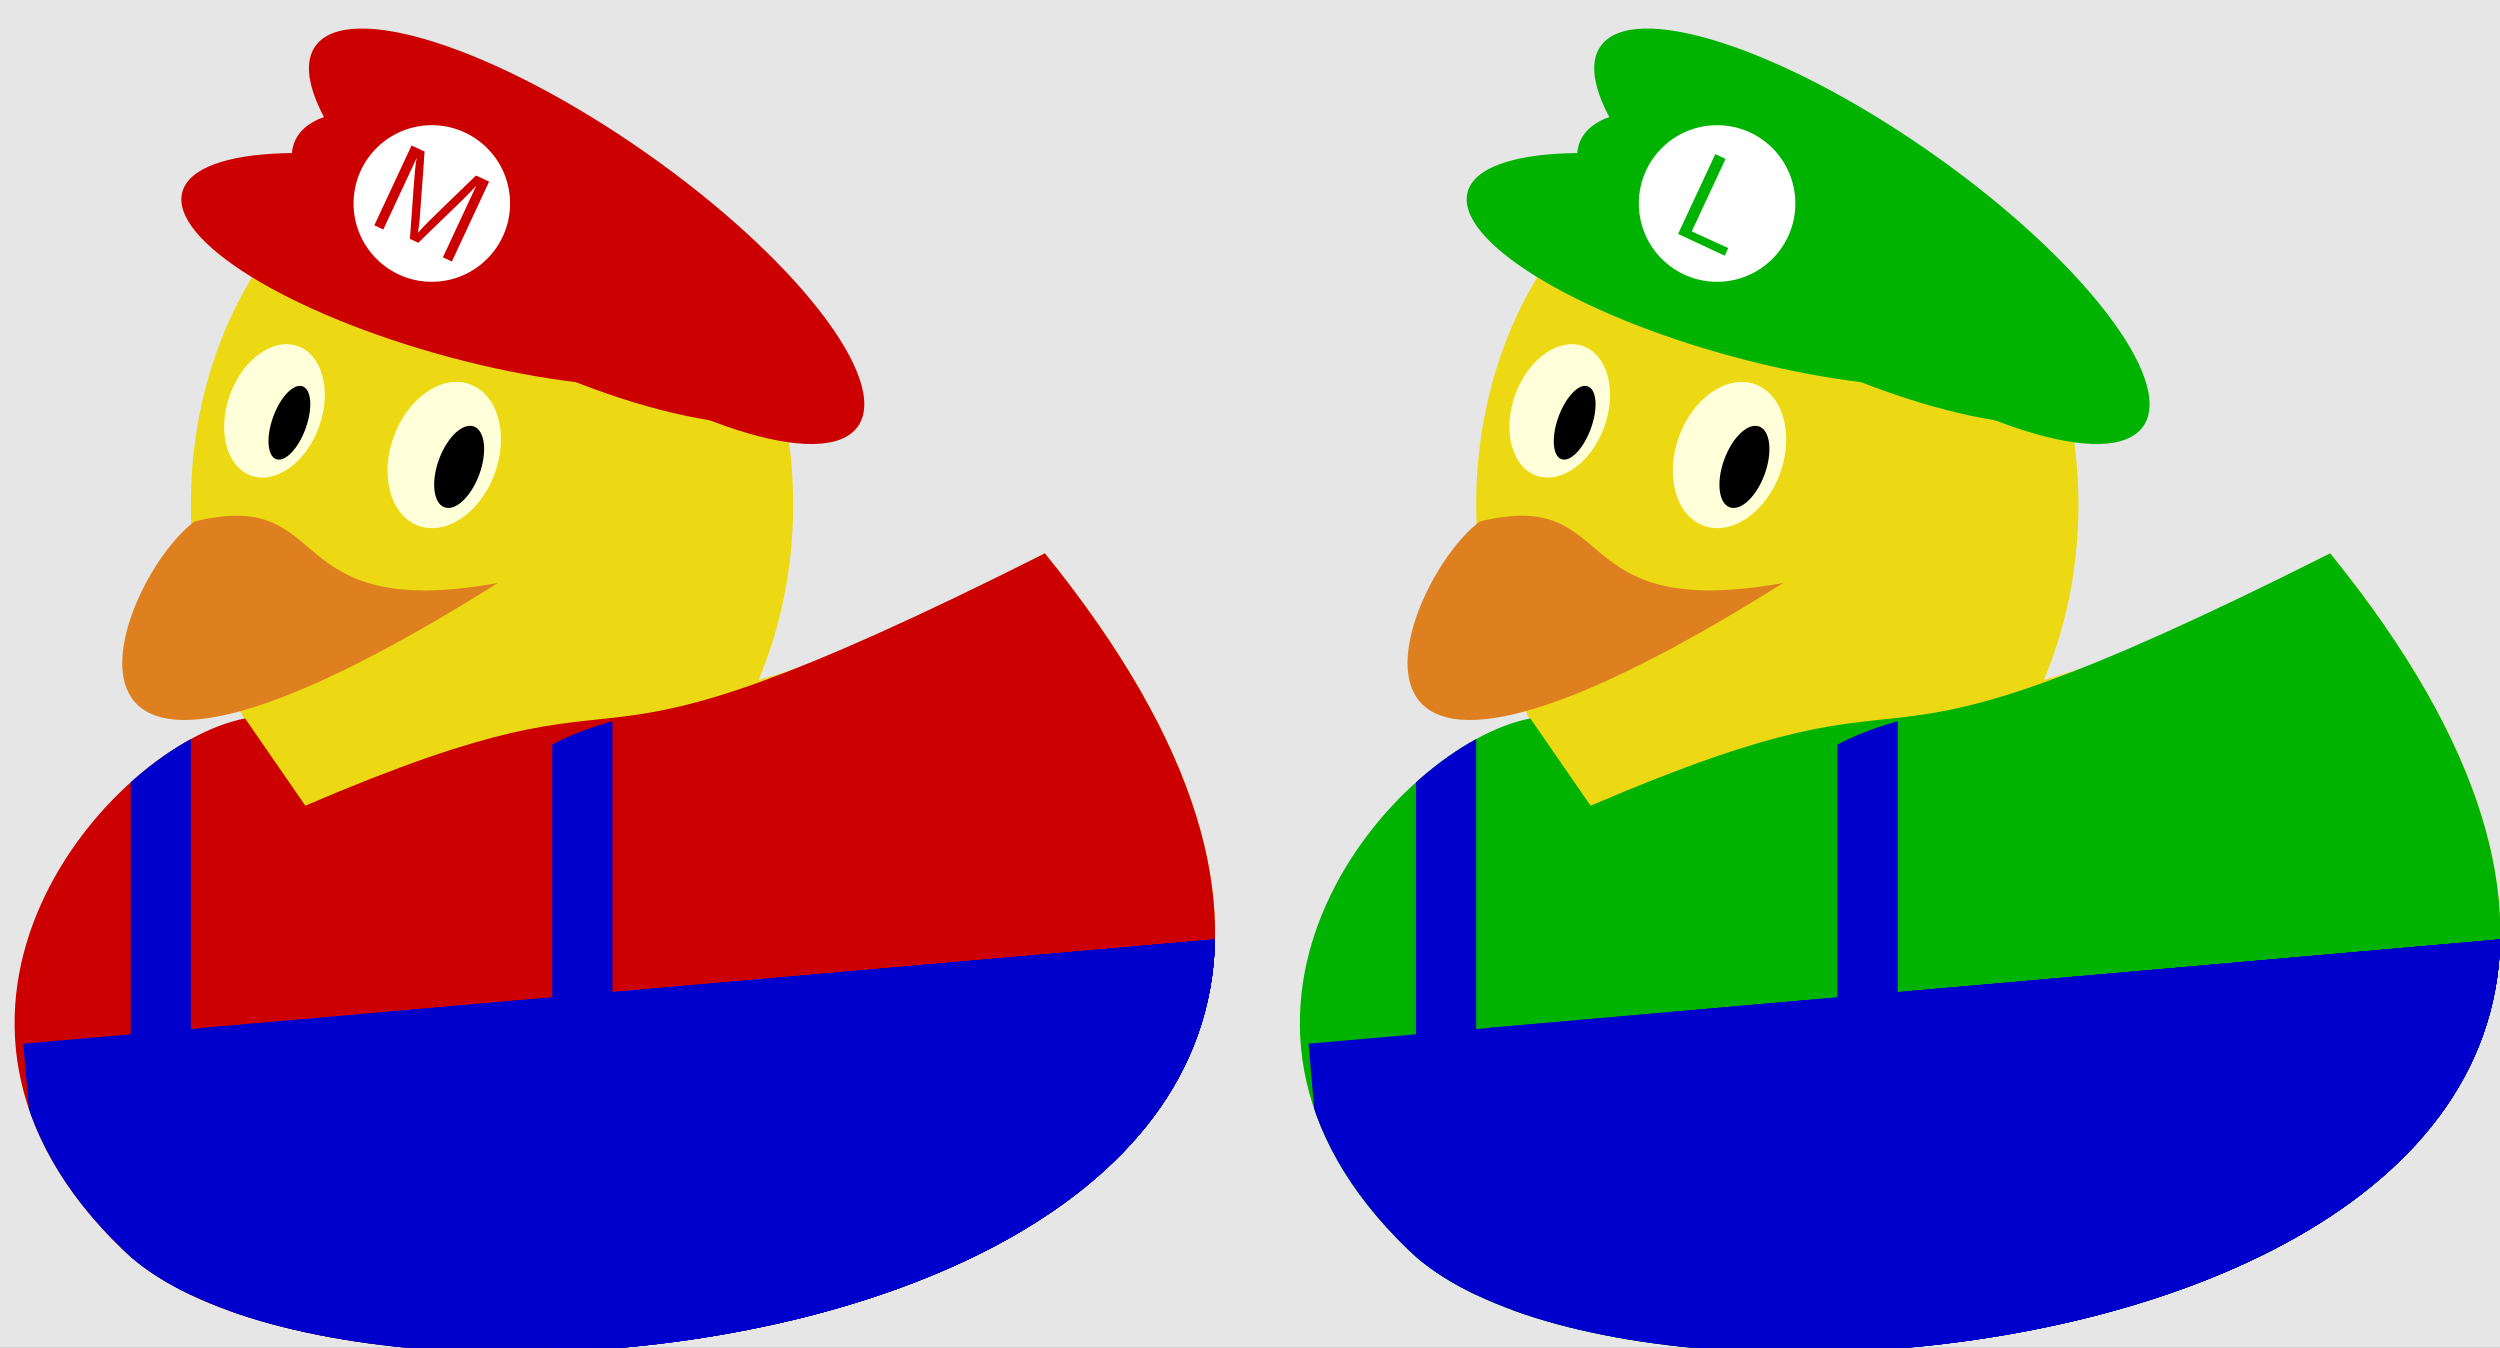
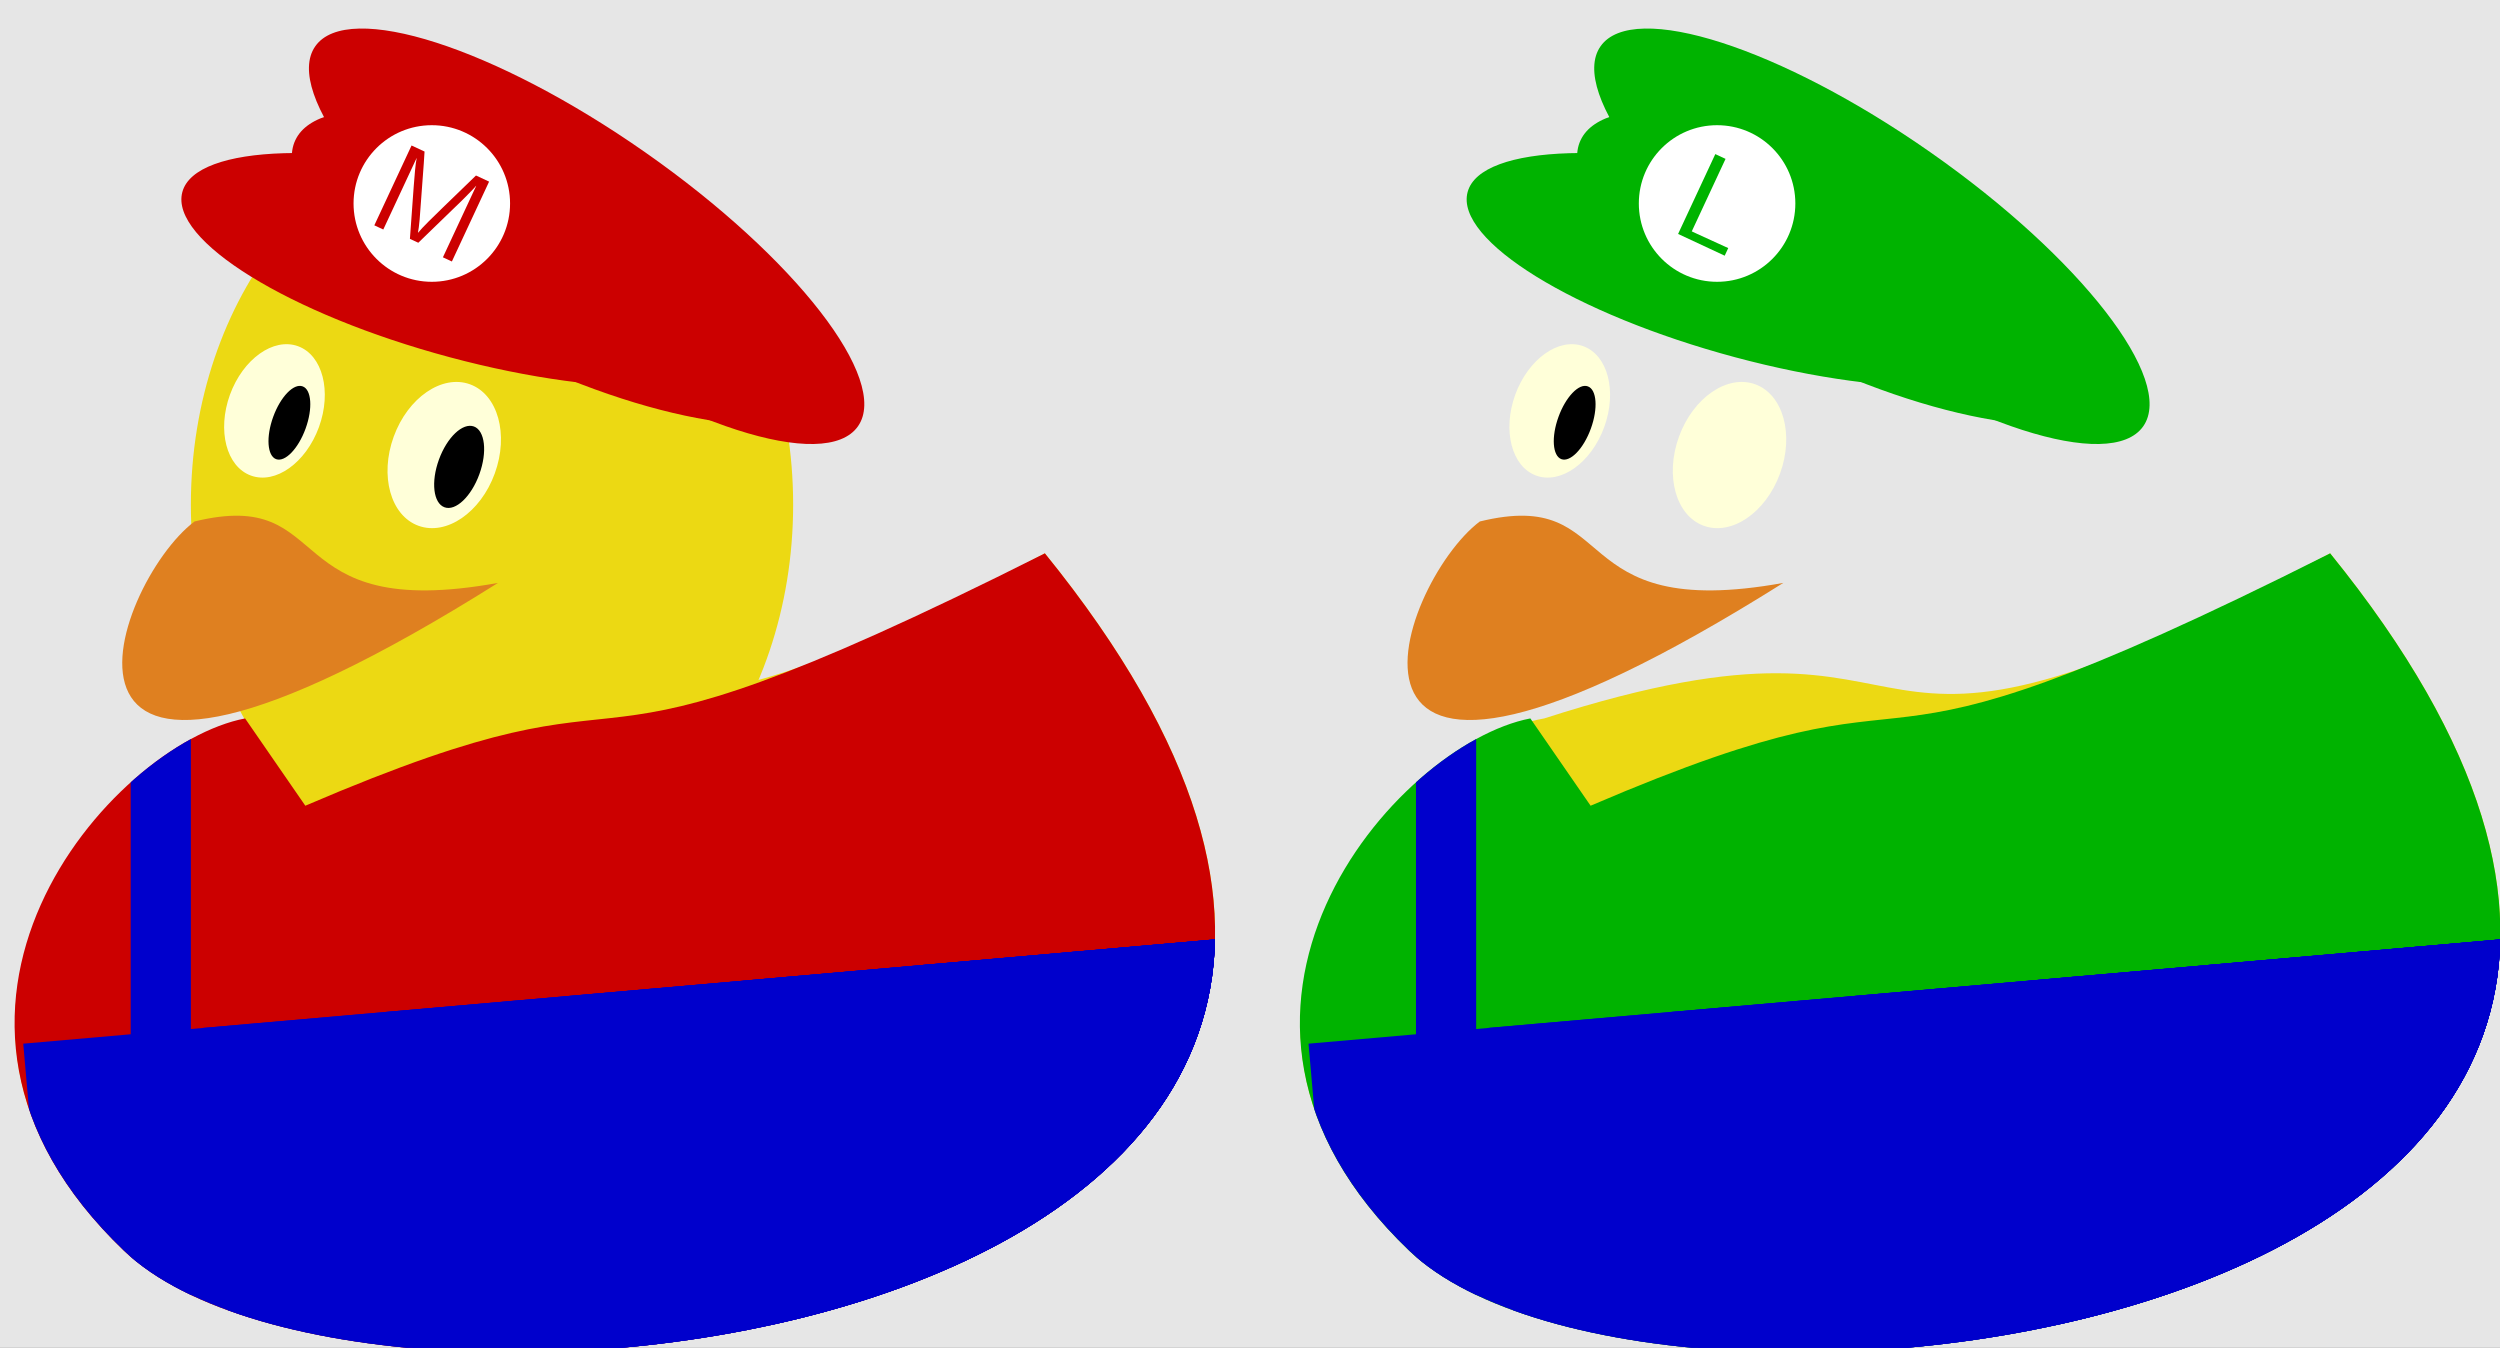
<svg xmlns="http://www.w3.org/2000/svg" version="1.1" viewBox="0 -63.436 117.671 63.436">
  <rect x="0" y="-63.436" width="117.671" height="63.436" fill="#808080" stroke="none" />
  <defs>
    <clipPath id="clip1">
      <path d="M11.535 29.621C5.215 28.402 -5.895 15.789 5.84 4.562C17.602 -6.66 78.805 0.852 49.18 37.391C22.594 23.98 32.797 36.227 12.188 17.008Z" />
    </clipPath>
    <clipPath id="clip2">
      <path d="M11.535 29.621C5.215 28.402 -5.895 15.789 5.84 4.562C17.602 -6.66 78.805 0.852 49.18 37.391C22.594 23.98 32.797 36.227 12.188 17.008Z" />
    </clipPath>
    <clipPath id="clip3">
      <path d="M72.031 29.621C65.711 28.402 54.602 15.789 66.336 4.562C78.098 -6.66 139.301 0.852 109.676 37.391C83.09 23.98 93.293 36.227 72.684 17.008Z" />
    </clipPath>
    <clipPath id="clip4">
      <path d="M72.031 29.621C65.711 28.402 54.602 15.789 66.336 4.562C78.098 -6.66 139.301 0.852 109.676 37.391C83.09 23.98 93.293 36.227 72.684 17.008Z" />
    </clipPath>
  </defs>
  <g id="page1">
    <g transform="matrix(1 0 0 -1 0 0)">
      <path d="M0 0H118.113V63.676H0Z" fill="#e6e6e6" />
      <path d="M12.188 29.621C5.215 28.402 -5.895 15.789 5.84 4.562C17.602 -6.66 78.805 0.852 49.18 37.391C24.238 23.98 32.797 36.254 12.188 29.621Z" fill="#ecd913" />
      <path d="M37.332 39.684C37.332 49.469 30.988 57.402 23.16 57.402C15.332 57.402 8.984 49.469 8.984 39.684C8.984 29.898 15.332 21.969 23.16 21.969C30.988 21.969 37.332 29.898 37.332 39.684Z" fill="#ecd913" />
      <path d="M9.156 38.891C15.875 40.535 12.984 34.102 23.441 36C0 21.262 5.273 35.973 9.156 38.891Z" fill="#df8020" />
      <path d="M23.289 41.152C23.957 42.988 23.438 44.867 22.121 45.348C20.809 45.824 19.199 44.723 18.531 42.883C17.863 41.043 18.383 39.164 19.699 38.688C21.012 38.211 22.621 39.312 23.289 41.152Z" fill="#ffffd9" />
      <path d="M22.562 41.113C22.945 42.164 22.828 43.172 22.305 43.363C21.777 43.551 21.043 42.855 20.66 41.805C20.277 40.754 20.395 39.75 20.922 39.559C21.445 39.367 22.18 40.062 22.562 41.113Z" />
      <path d="M15.012 43.332C15.625 45.016 15.184 46.719 14.027 47.141C12.871 47.562 11.438 46.539 10.824 44.859C10.215 43.176 10.652 41.473 11.812 41.051C12.969 40.629 14.398 41.652 15.012 43.332Z" fill="#ffffd9" />
      <path d="M14.383 43.262C14.727 44.207 14.664 45.098 14.246 45.25C13.824 45.406 13.203 44.762 12.859 43.816C12.516 42.871 12.578 41.98 12.996 41.824C13.418 41.672 14.039 42.316 14.383 43.262Z" />
      <path d="M11.535 29.621C5.215 28.402 -5.895 15.789 5.84 4.562C17.602 -6.66 78.805 0.852 49.18 37.391C24.238 24.832 32.797 33.422 14.371 25.512Z" fill="#c00" />
      <path d="M3.566 -13.926L1.094 14.312L85.812 21.723L88.281 -6.516Z" fill="#00c" clip-path="url(#clip1)" />
      <path d="M12.039 -13.188L9.566 15.055L94.281 22.465L96.754 -5.773Z" fill="#00c" clip-path="url(#clip1)" />
      <path d="M20.508 -12.445L18.039 15.793L102.754 23.207L105.227 -5.031Z" fill="#00c" clip-path="url(#clip1)" />
      <path d="M28.98 -11.703L26.512 16.535L111.227 23.945L113.695 -4.293Z" fill="#00c" clip-path="url(#clip1)" />
      <path d="M37.453 -10.961L34.98 17.277L119.699 24.688L122.168 -3.551Z" fill="#00c" clip-path="url(#clip1)" />
      <path d="M45.926 -10.223L43.453 18.02L128.168 25.43L130.641 -2.809Z" fill="#00c" clip-path="url(#clip1)" />
      <path d="M54.395 -9.48L51.926 18.758L136.641 26.172L139.113 -2.066Z" fill="#00c" clip-path="url(#clip1)" />
      <path d="M62.867 -8.738L60.398 19.5L145.113 26.91L147.582 -1.328Z" fill="#00c" clip-path="url(#clip1)" />
-       <path d="M-33.535 -11.34V45.355H-30.699V-11.34Z" fill="#00c" clip-path="url(#clip2)" />
      <path d="M-13.691 -11.34V45.355H-10.855V-11.34Z" fill="#00c" clip-path="url(#clip2)" />
      <path d="M6.152 -11.34V45.355H8.984V-11.34Z" fill="#00c" clip-path="url(#clip2)" />
-       <path d="M25.992 -11.34V45.355H28.828V-11.34Z" fill="#00c" clip-path="url(#clip2)" />
      <path d="M35.961 47.059C36.57 49.328 30.934 52.809 23.371 54.836C15.809 56.859 9.188 56.664 8.582 54.395C7.973 52.129 13.609 48.648 21.172 46.621C28.73 44.594 35.352 44.793 35.961 47.059Z" fill="#c00" />
      <path d="M39.59 44.852C40.715 47.266 35.875 51.902 28.781 55.211C21.688 58.52 15.023 59.246 13.898 56.832C12.773 54.422 17.613 49.785 24.707 46.477C31.801 43.168 38.465 42.441 39.59 44.852Z" fill="#c00" />
      <path d="M40.383 43.371C41.91 45.551 37.43 51.324 30.375 56.262C23.324 61.199 16.367 63.438 14.84 61.258C13.312 59.078 17.793 53.305 24.848 48.367C31.902 43.43 38.855 41.191 40.383 43.371Z" fill="#c00" />
      <path d="M24.008 53.859C24.008 55.895 22.359 57.543 20.324 57.543C18.289 57.543 16.641 55.895 16.641 53.859C16.641 51.824 18.289 50.172 20.324 50.172C22.359 50.172 24.008 51.824 24.008 53.859Z" fill="#fff" />
      <path d="M20.844 53.667C20.425 53.262 19.857 52.709 19.679 52.482L19.673 52.485C19.699 52.611 19.728 52.842 19.752 53.107L19.947 55.746L19.983 56.303L19.371 56.588L17.619 52.83L18.041 52.633L19.606 55.991L19.612 55.988C19.563 55.799 19.505 55.108 19.474 54.674L19.294 52.194L19.689 52.01L21.288 53.559C21.668 53.922 21.78 54.034 21.869 54.125C21.996 54.257 22.324 54.579 22.409 54.691L22.412 54.683L20.847 51.325L21.269 51.128L23.021 54.887L22.404 55.175L20.844 53.667Z" fill="#c00" />
      <path d="M72.684 29.621C65.711 28.402 54.602 15.789 66.336 4.562C78.098 -6.66 139.301 0.852 109.676 37.391C84.731 23.98 93.293 36.254 72.684 29.621Z" fill="#ecd913" />
-       <path d="M97.828 39.684C97.828 49.469 91.484 57.402 83.656 57.402C75.828 57.402 69.481 49.469 69.481 39.684C69.481 29.898 75.828 21.969 83.656 21.969C91.484 21.969 97.828 29.898 97.828 39.684Z" fill="#ecd913" />
      <path d="M69.652 38.891C76.371 40.535 73.481 34.102 83.938 36C60.496 21.262 65.77 35.973 69.652 38.891Z" fill="#df8020" />
      <path d="M83.785 41.152C84.453 42.988 83.93 44.867 82.617 45.348C81.305 45.824 79.695 44.723 79.027 42.883C78.359 41.043 78.879 39.164 80.195 38.688C81.508 38.211 83.117 39.312 83.785 41.152Z" fill="#ffffd9" />
-       <path d="M83.059 41.113C83.441 42.164 83.324 43.172 82.801 43.363C82.273 43.551 81.539 42.855 81.156 41.805C80.773 40.754 80.891 39.75 81.414 39.559C81.941 39.367 82.676 40.062 83.059 41.113Z" />
      <path d="M75.508 43.332C76.121 45.016 75.68 46.719 74.523 47.141C73.367 47.562 71.934 46.539 71.32 44.859C70.711 43.176 71.148 41.473 72.305 41.051C73.461 40.629 74.894 41.652 75.508 43.332Z" fill="#ffffd9" />
      <path d="M74.879 43.262C75.223 44.207 75.16 45.098 74.738 45.25C74.32 45.406 73.699 44.762 73.356 43.816C73.012 42.871 73.074 41.98 73.492 41.824C73.914 41.672 74.535 42.316 74.879 43.262Z" />
      <path d="M72.031 29.621C65.711 28.402 54.602 15.789 66.336 4.562C78.098 -6.66 139.301 0.852 109.676 37.391C84.731 24.832 93.293 33.422 74.867 25.512Z" fill="#00b300" />
      <path d="M64.062 -13.926L61.59 14.312L146.309 21.723L148.777 -6.516Z" fill="#00c" clip-path="url(#clip3)" />
      <path d="M72.535 -13.188L70.062 15.055L154.777 22.465L157.25 -5.773Z" fill="#00c" clip-path="url(#clip3)" />
      <path d="M81.004 -12.445L78.535 15.793L163.25 23.207L165.723 -5.031Z" fill="#00c" clip-path="url(#clip3)" />
      <path d="M89.477 -11.703L87.008 16.535L171.723 23.945L174.191 -4.293Z" fill="#00c" clip-path="url(#clip3)" />
      <path d="M97.949 -10.961L95.477 17.277L180.195 24.688L182.664 -3.551Z" fill="#00c" clip-path="url(#clip3)" />
      <path d="M106.422 -10.223L103.949 18.02L188.664 25.43L191.137 -2.809Z" fill="#00c" clip-path="url(#clip3)" />
      <path d="M114.891 -9.48L112.422 18.758L197.137 26.172L199.609 -2.066Z" fill="#00c" clip-path="url(#clip3)" />
      <path d="M123.363 -8.738L120.894 19.5L205.609 26.91L208.078 -1.328Z" fill="#00c" clip-path="url(#clip3)" />
      <path d="M26.961 -11.34V45.355H29.797V-11.34Z" fill="#00c" clip-path="url(#clip4)" />
      <path d="M46.805 -11.34V45.355H49.641V-11.34Z" fill="#00c" clip-path="url(#clip4)" />
      <path d="M66.648 -11.34V45.355H69.481V-11.34Z" fill="#00c" clip-path="url(#clip4)" />
-       <path d="M86.488 -11.34V45.355H89.324V-11.34Z" fill="#00c" clip-path="url(#clip4)" />
      <path d="M96.457 47.059C97.066 49.328 91.43 52.809 83.867 54.836C76.305 56.859 69.684 56.664 69.078 54.395C68.469 52.129 74.106 48.648 81.668 46.621C89.227 44.594 95.848 44.793 96.457 47.059Z" fill="#00b300" />
      <path d="M100.086 44.852C101.211 47.266 96.371 51.902 89.277 55.211C82.184 58.52 75.519 59.246 74.394 56.832C73.269 54.422 78.109 49.785 85.203 46.477C92.297 43.168 98.961 42.441 100.086 44.852Z" fill="#00b300" />
      <path d="M100.879 43.371C102.406 45.551 97.926 51.324 90.871 56.262C83.82 61.199 76.863 63.438 75.336 61.258C73.809 59.078 78.289 53.305 85.344 48.367C92.398 43.43 99.352 41.191 100.879 43.371Z" fill="#00b300" />
      <path d="M84.504 53.859C84.504 55.895 82.856 57.543 80.82 57.543C78.785 57.543 77.137 55.895 77.137 53.859C77.137 51.824 78.785 50.172 80.82 50.172C82.856 50.172 84.504 51.824 84.504 53.859Z" fill="#fff" />
      <path d="M81.219 55.958L80.737 56.183L78.985 52.424L81.179 51.401L81.345 51.759C80.861 51.978 80.376 52.197 79.894 52.422L79.629 52.546L81.219 55.958Z" fill="#00b300" />
    </g>
  </g>
</svg>